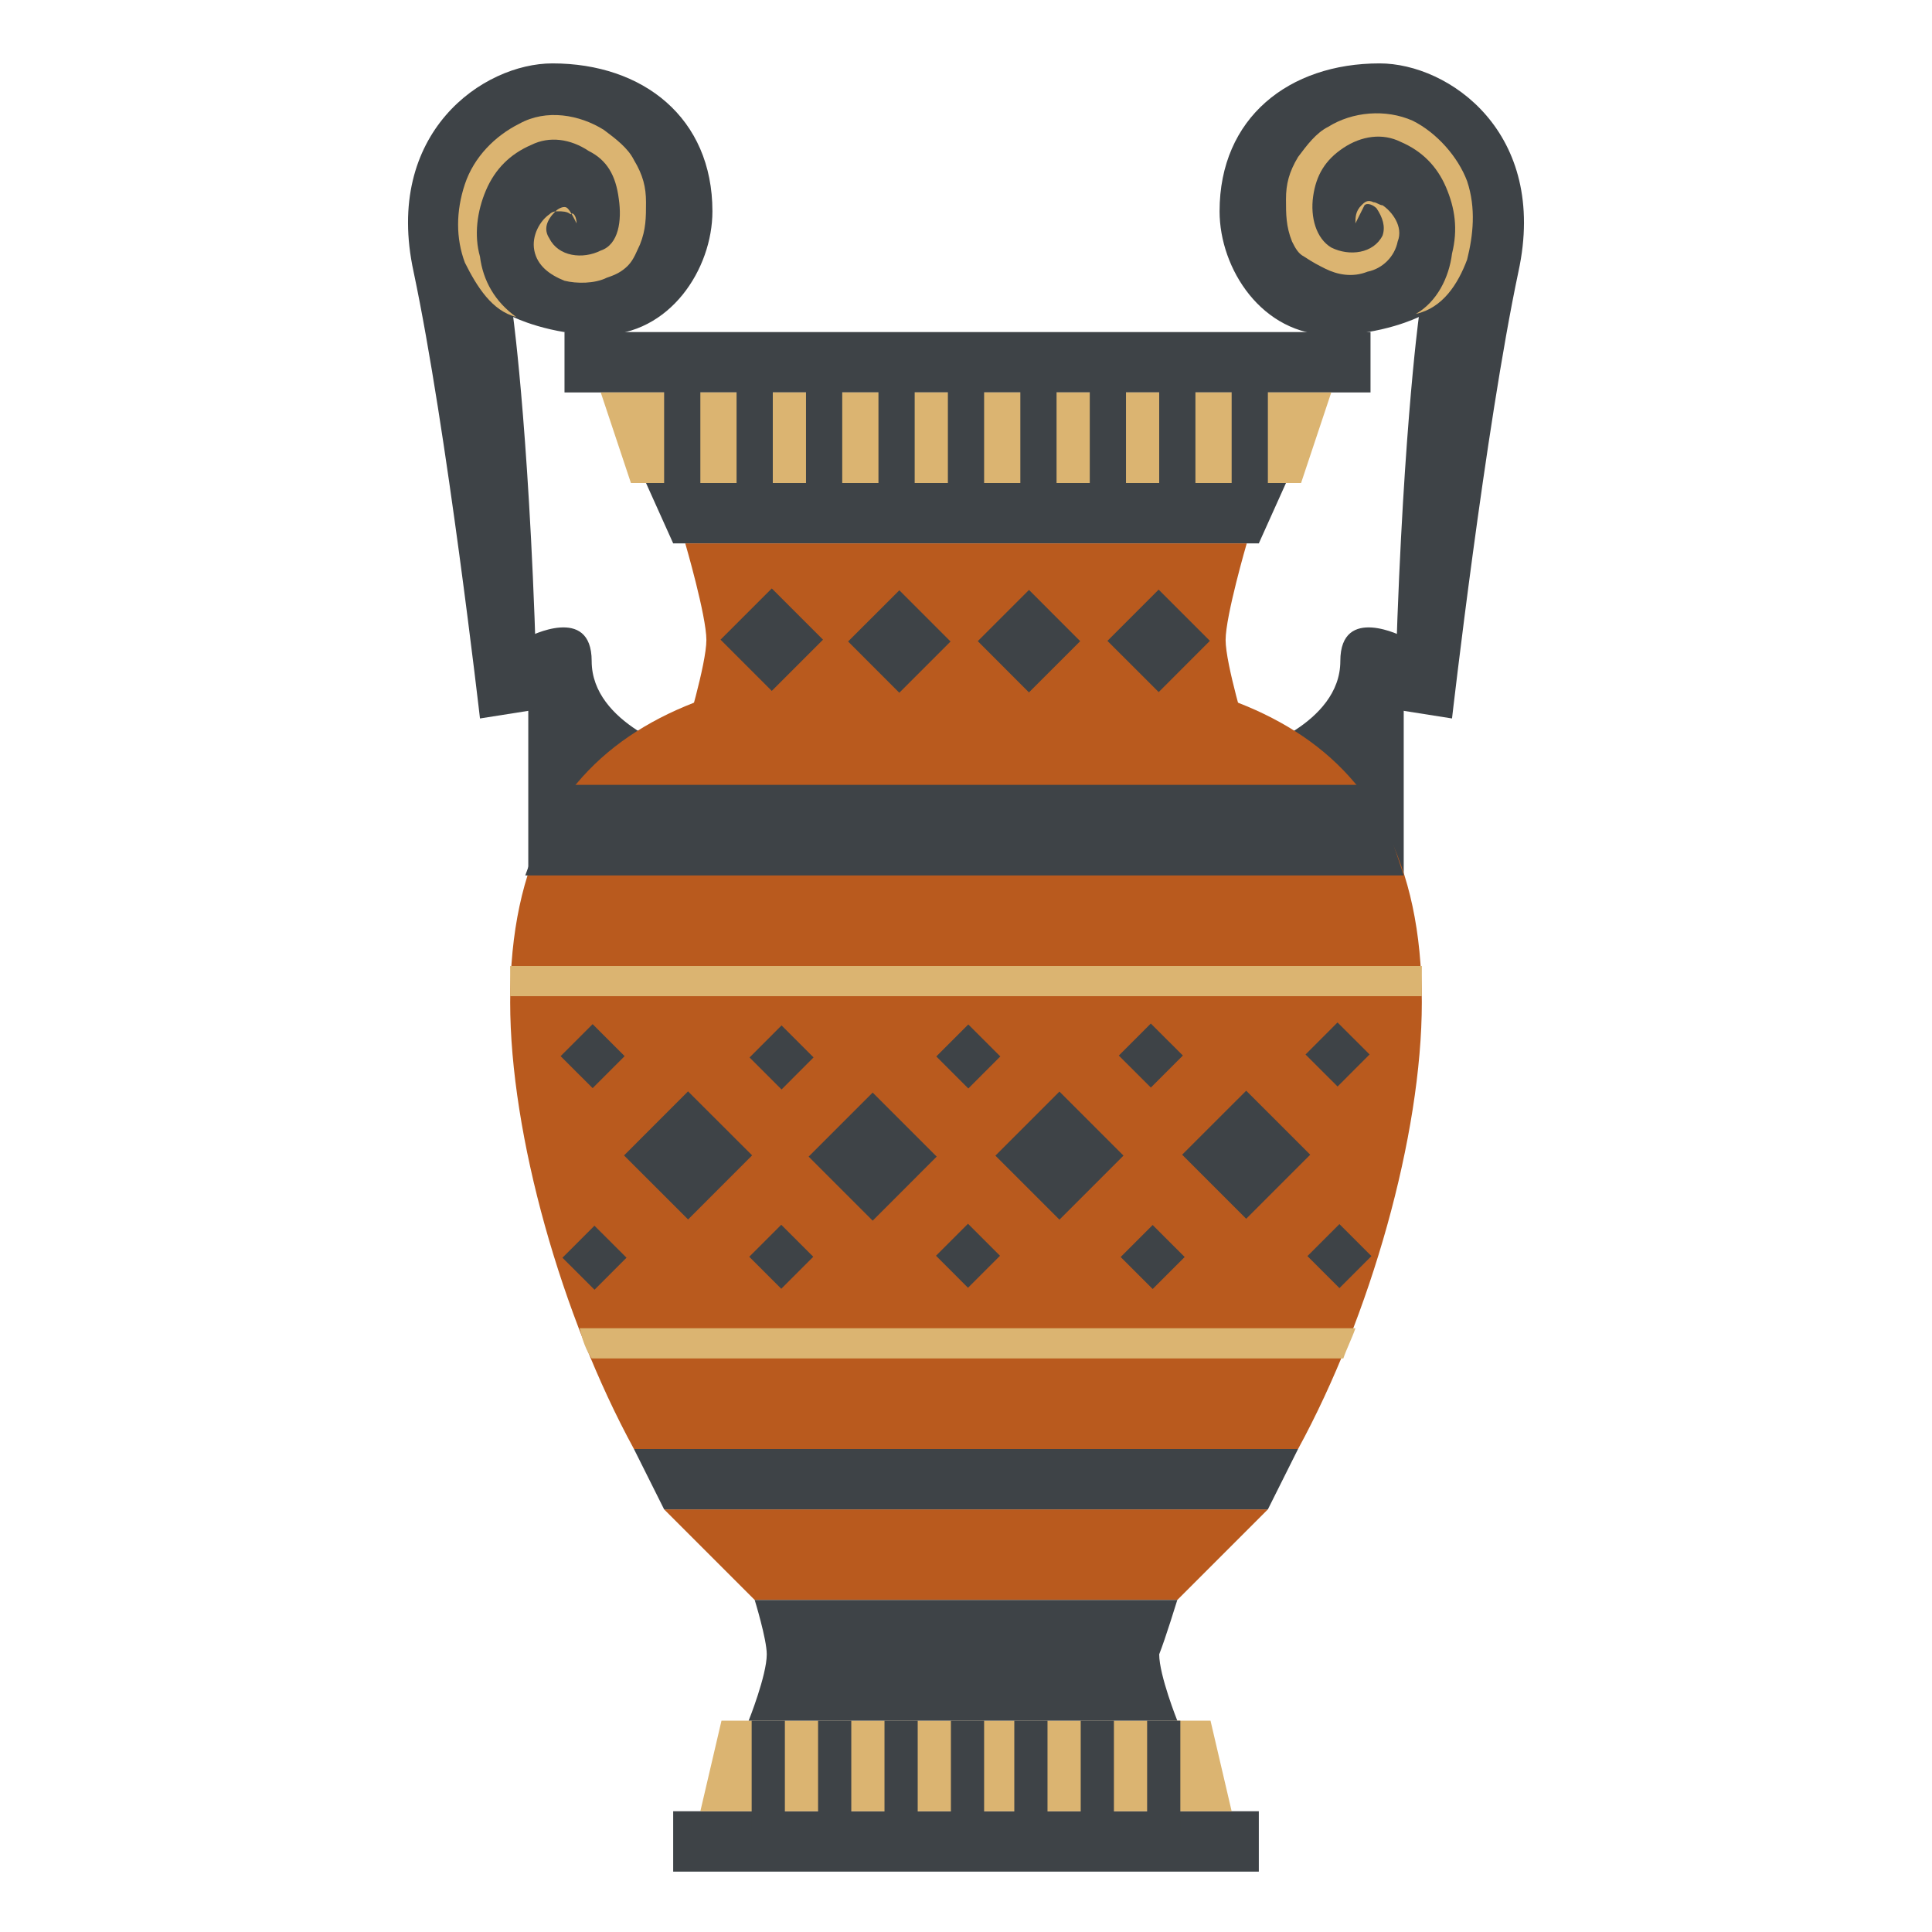
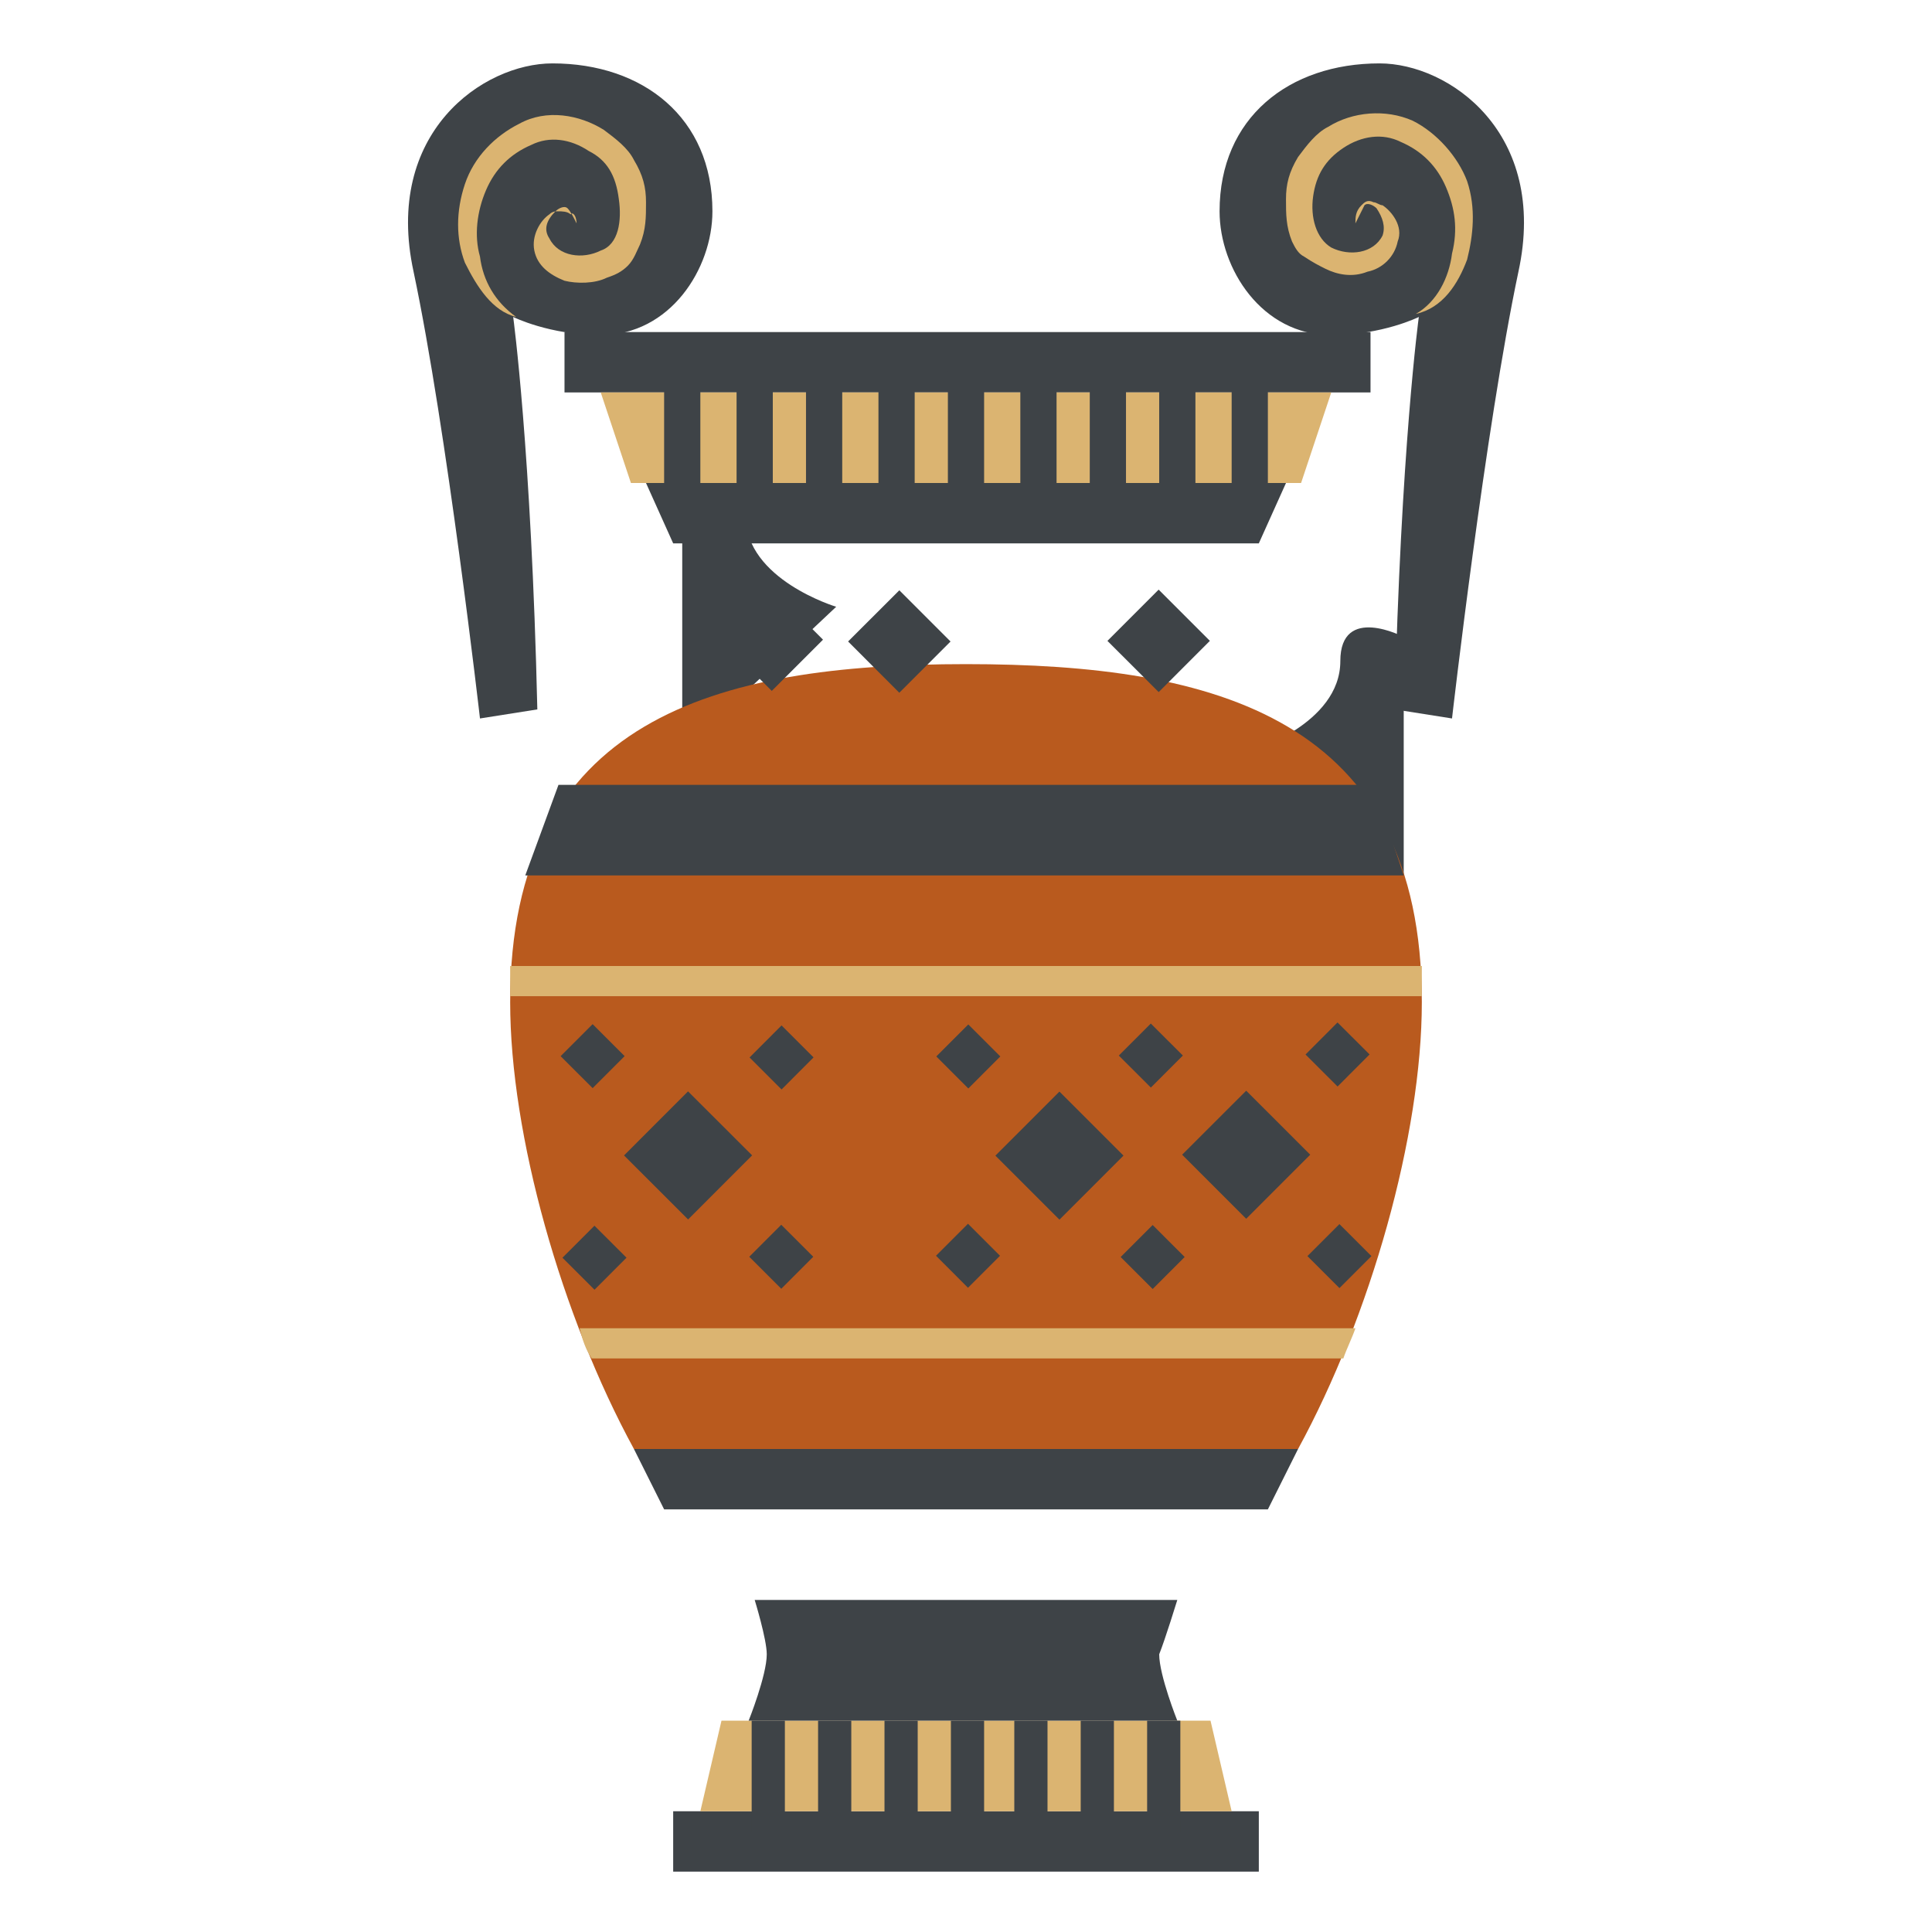
<svg xmlns="http://www.w3.org/2000/svg" width="800px" height="800px" viewBox="0 0 64 64" aria-hidden="true" role="img" class="iconify iconify--emojione" preserveAspectRatio="xMidYMid meet">
-   <path fill="#b95a1e" d="M25 53h14l3-3H22z">
- 
- </path>
  <g fill="#3e4347">
-     <path d="M22.6 24.9l-5.1 4.8v-8.6s2.1-1.1 2.1.8c0 2.1 3 3 3 3">
+     <path d="M22.6 24.9v-8.6s2.1-1.1 2.1.8c0 2.1 3 3 3 3">

</path>
    <path d="M19.9 11.1c2.3 0 3.7-2.2 3.7-4.1c0-3.1-2.3-4.9-5.3-4.9c-2.3 0-5.6 2.3-4.6 6.9c1.1 5.2 2.2 14.8 2.2 14.8l1.9-.3c-.2-8.6-.8-13-.8-13s1.2.6 2.9.6">

</path>
  </g>
  <path d="M19.1 7.4c-.1-.2-.2-.4-.3-.5c-.1-.1-.3 0-.4.1c-.3.3-.4.6-.2.9c.3.6 1.1.7 1.7.4c.6-.2.7-1 .6-1.7c-.1-.8-.4-1.3-1-1.6c-.6-.4-1.3-.5-1.9-.2c-.7.3-1.2.8-1.5 1.5c-.3.7-.4 1.5-.2 2.2c.1.8.5 1.5 1.2 2c-.8-.2-1.3-1-1.7-1.8c-.3-.8-.3-1.7 0-2.6c.3-.9 1-1.6 1.8-2c.9-.5 2-.3 2.8.2c.4.3.8.6 1 1c.3.5.4.9.4 1.4c0 .5 0 .9-.2 1.4c-.1.2-.2.5-.4.7c-.2.2-.4.3-.7.4c-.4.2-1 .2-1.4.1c-.5-.2-.9-.5-1-1c-.1-.5.2-1 .5-1.2c.1-.1.2-.1.3-.1c.1 0 .3 0 .4.1c.1-.1.2.1.2.3" fill="#dbb471">

</path>
  <g fill="#3e4347">
    <path d="M41.4 24.9l5.1 4.8v-8.6s-2.1-1.1-2.1.8c0 2.1-3 3-3 3">

</path>
    <path d="M44.1 11.1c-2.3 0-3.7-2.2-3.7-4.1c0-3.1 2.3-4.9 5.3-4.9c2.3 0 5.6 2.3 4.6 6.9c-1.1 5.2-2.2 14.8-2.2 14.8l-1.9-.3c.2-8.6.8-13 .8-13s-1.2.6-2.9.6">

</path>
  </g>
  <path d="M44.9 7.4c0-.2 0-.4.2-.6c.1-.1.2-.2.4-.1c.1 0 .2.1.3.1c.3.2.7.7.5 1.2c-.1.5-.5.9-1 1c-.5.2-1 .1-1.4-.1c-.2-.1-.4-.2-.7-.4c-.2-.1-.3-.3-.4-.5c-.2-.5-.2-.9-.2-1.4c0-.5.1-.9.4-1.4c.3-.4.6-.8 1-1c.8-.5 1.9-.6 2.8-.2c.8.4 1.5 1.2 1.8 2c.3.9.2 1.8 0 2.6c-.3.8-.8 1.6-1.7 1.8c.7-.4 1.1-1.2 1.2-2c.2-.8.1-1.5-.2-2.2c-.3-.7-.8-1.2-1.5-1.5c-.6-.3-1.3-.2-1.9.2c-.6.4-.9.9-1 1.6c-.1.7.1 1.4.6 1.7c.6.3 1.4.2 1.7-.4c.1-.3 0-.6-.2-.9c-.1-.1-.3-.2-.4-.1l-.3.6" fill="#dbb471">

</path>
  <path fill="#3e4347" d="M18.7 11h26.7v2H18.7z">

</path>
  <path fill="#dbb471" d="M43.1 16H20.9l-1-3h24.2z">

</path>
  <g fill="#3e4347">
    <path d="M41.7 18H22.3l-.9-2h21.2z">

</path>
    <path d="M22.3 60h19.4v2H22.3z">

</path>
  </g>
  <path fill="#dbb471" d="M23.9 57h16.2l.7 3H23.2z">

</path>
  <g fill="#b95a1e">
-     <path d="M41.3 18H22.7s.7 2.4.7 3.2s-.7 3.1-.7 3.1h18.6s-.7-2.3-.7-3.1s.7-3.2.7-3.2">
- 
- </path>
    <path d="M47.1 33.2c0 4.4-1.7 10.4-4.1 14.8H21c-2.4-4.4-4.1-10.4-4.1-14.8C16.9 23.8 23.7 22 32 22s15.1 1.8 15.1 11.2">

</path>
  </g>
  <g fill="#3e4347">
    <path d="M22 12.3h1.2V16H22z">

</path>
    <path d="M24.4 12.3h1.2V16h-1.2z">

</path>
    <path d="M26.7 12.3h1.2V16h-1.2z">

</path>
    <path d="M29.1 12.3h1.2V16h-1.2z">

</path>
    <path d="M31.4 12.3h1.2V16h-1.2z">

</path>
    <path d="M33.8 12.3H35V16h-1.2z">

</path>
    <path d="M36.1 12.3h1.2V16h-1.2z">

</path>
    <path d="M38.4 12.3h1.2V16h-1.2z">

</path>
    <path d="M40.8 12.3H42V16h-1.2z">

</path>
    <path d="M24.9 57H26v3.7h-1.1z">

</path>
    <path d="M27.1 57h1.1v3.7h-1.1z">

</path>
    <path d="M29.3 57h1.1v3.7h-1.1z">

</path>
    <path d="M31.5 57h1.1v3.7h-1.1z">

</path>
    <path d="M33.6 57h1.1v3.7h-1.1z">

</path>
    <path d="M35.8 57h1.1v3.7h-1.1z">

</path>
    <path d="M38 57h1.1v3.7H38z">

</path>
    <path d="M18.5 26l-1.1 3h29.1l-1-3z">

</path>
    <path d="M22 50h20l1-2H21z">

</path>
    <path d="M28.094 21.25l1.698-1.696l1.696 1.697l-1.697 1.697z">

</path>
-     <path d="M32.39 21.239l1.697-1.697l1.696 1.698l-1.698 1.697z">
- 
- </path>
    <path d="M23.869 21.19l1.697-1.697l1.697 1.697l-1.697 1.697z">

</path>
    <path d="M36.685 21.23l1.697-1.698l1.697 1.697l-1.696 1.697z">

</path>
    <path d="M18.571 34.987l1.06-1.061l1.061 1.06l-1.06 1.06z">

</path>
    <path d="M18.632 41.664l1.06-1.061l1.062 1.06l-1.06 1.061z">

</path>
    <path d="M24.82 41.632l1.06-1.06l1.061 1.06l-1.06 1.06z">

</path>
    <path d="M24.83 35.03l1.06-1.062l1.06 1.06l-1.06 1.062z">

</path>
    <path d="M20.672 38.275l2.12-2.122l2.123 2.12l-2.121 2.123z">

</path>
    <path d="M31.006 41.598l1.06-1.06l1.061 1.061l-1.061 1.06z">

</path>
    <path d="M31.016 34.996l1.06-1.06l1.061 1.06l-1.06 1.061z">
- 
- </path>
-     <path d="M26.787 38.314l2.121-2.121l2.121 2.121l-2.12 2.122z">

</path>
    <path d="M37.123 41.64l1.06-1.06l1.061 1.06l-1.06 1.06z">

</path>
    <path d="M37.062 34.967l1.06-1.061l1.062 1.06l-1.06 1.061z">

</path>
    <path d="M32.974 38.282l2.121-2.122l2.122 2.121l-2.121 2.122z">

</path>
    <path d="M43.31 41.61l1.06-1.06l1.061 1.06l-1.06 1.06z">

</path>
    <path d="M43.247 34.932l1.06-1.062l1.062 1.06l-1.06 1.062z">

</path>
    <path d="M39.16 38.251l2.122-2.12l2.121 2.12l-2.121 2.122z">

</path>
    <path d="M39 53H25s.4 1.3.4 1.8c0 .7-.6 2.2-.6 2.2H39s-.6-1.5-.6-2.2c.2-.5.6-1.8.6-1.8">

</path>
  </g>
  <g fill="#dbb471">
    <path d="M16.9 32v1h30.2v-1H16.9">

</path>
    <path d="M19.6 45h24.9c.1-.3.3-.7.4-1H19.2c.1.4.2.7.4 1">

</path>
  </g>
</svg>